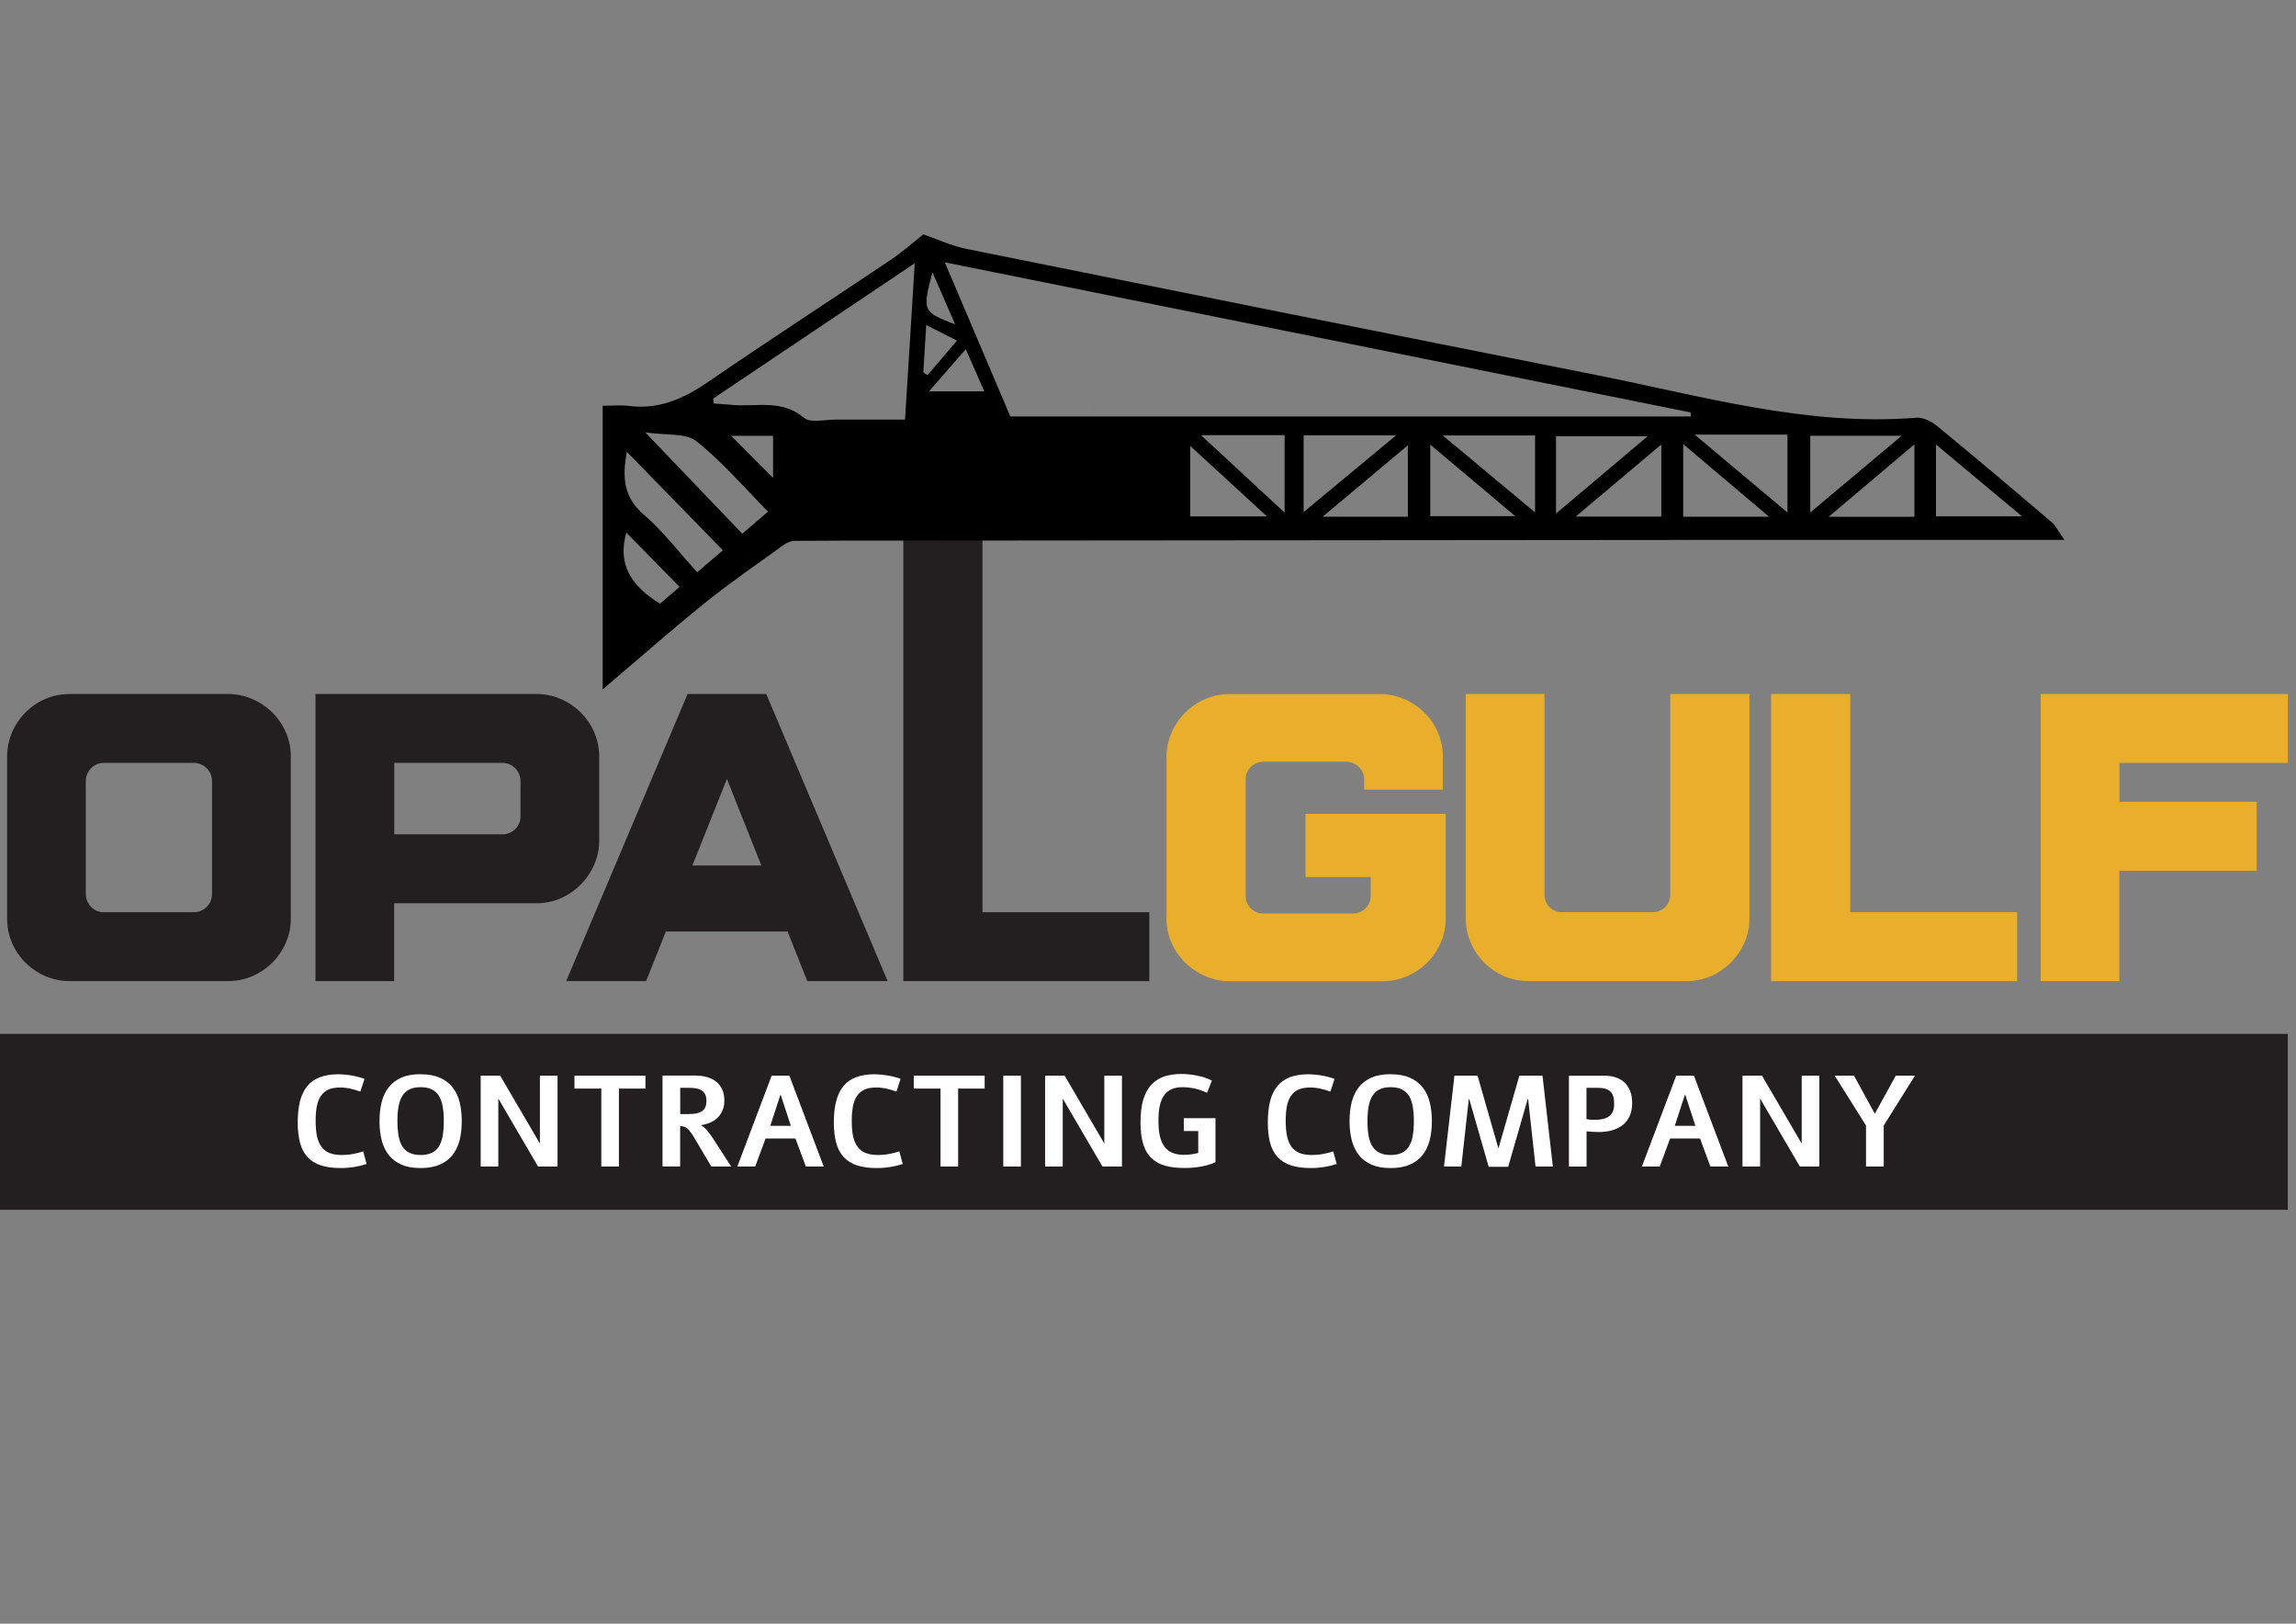
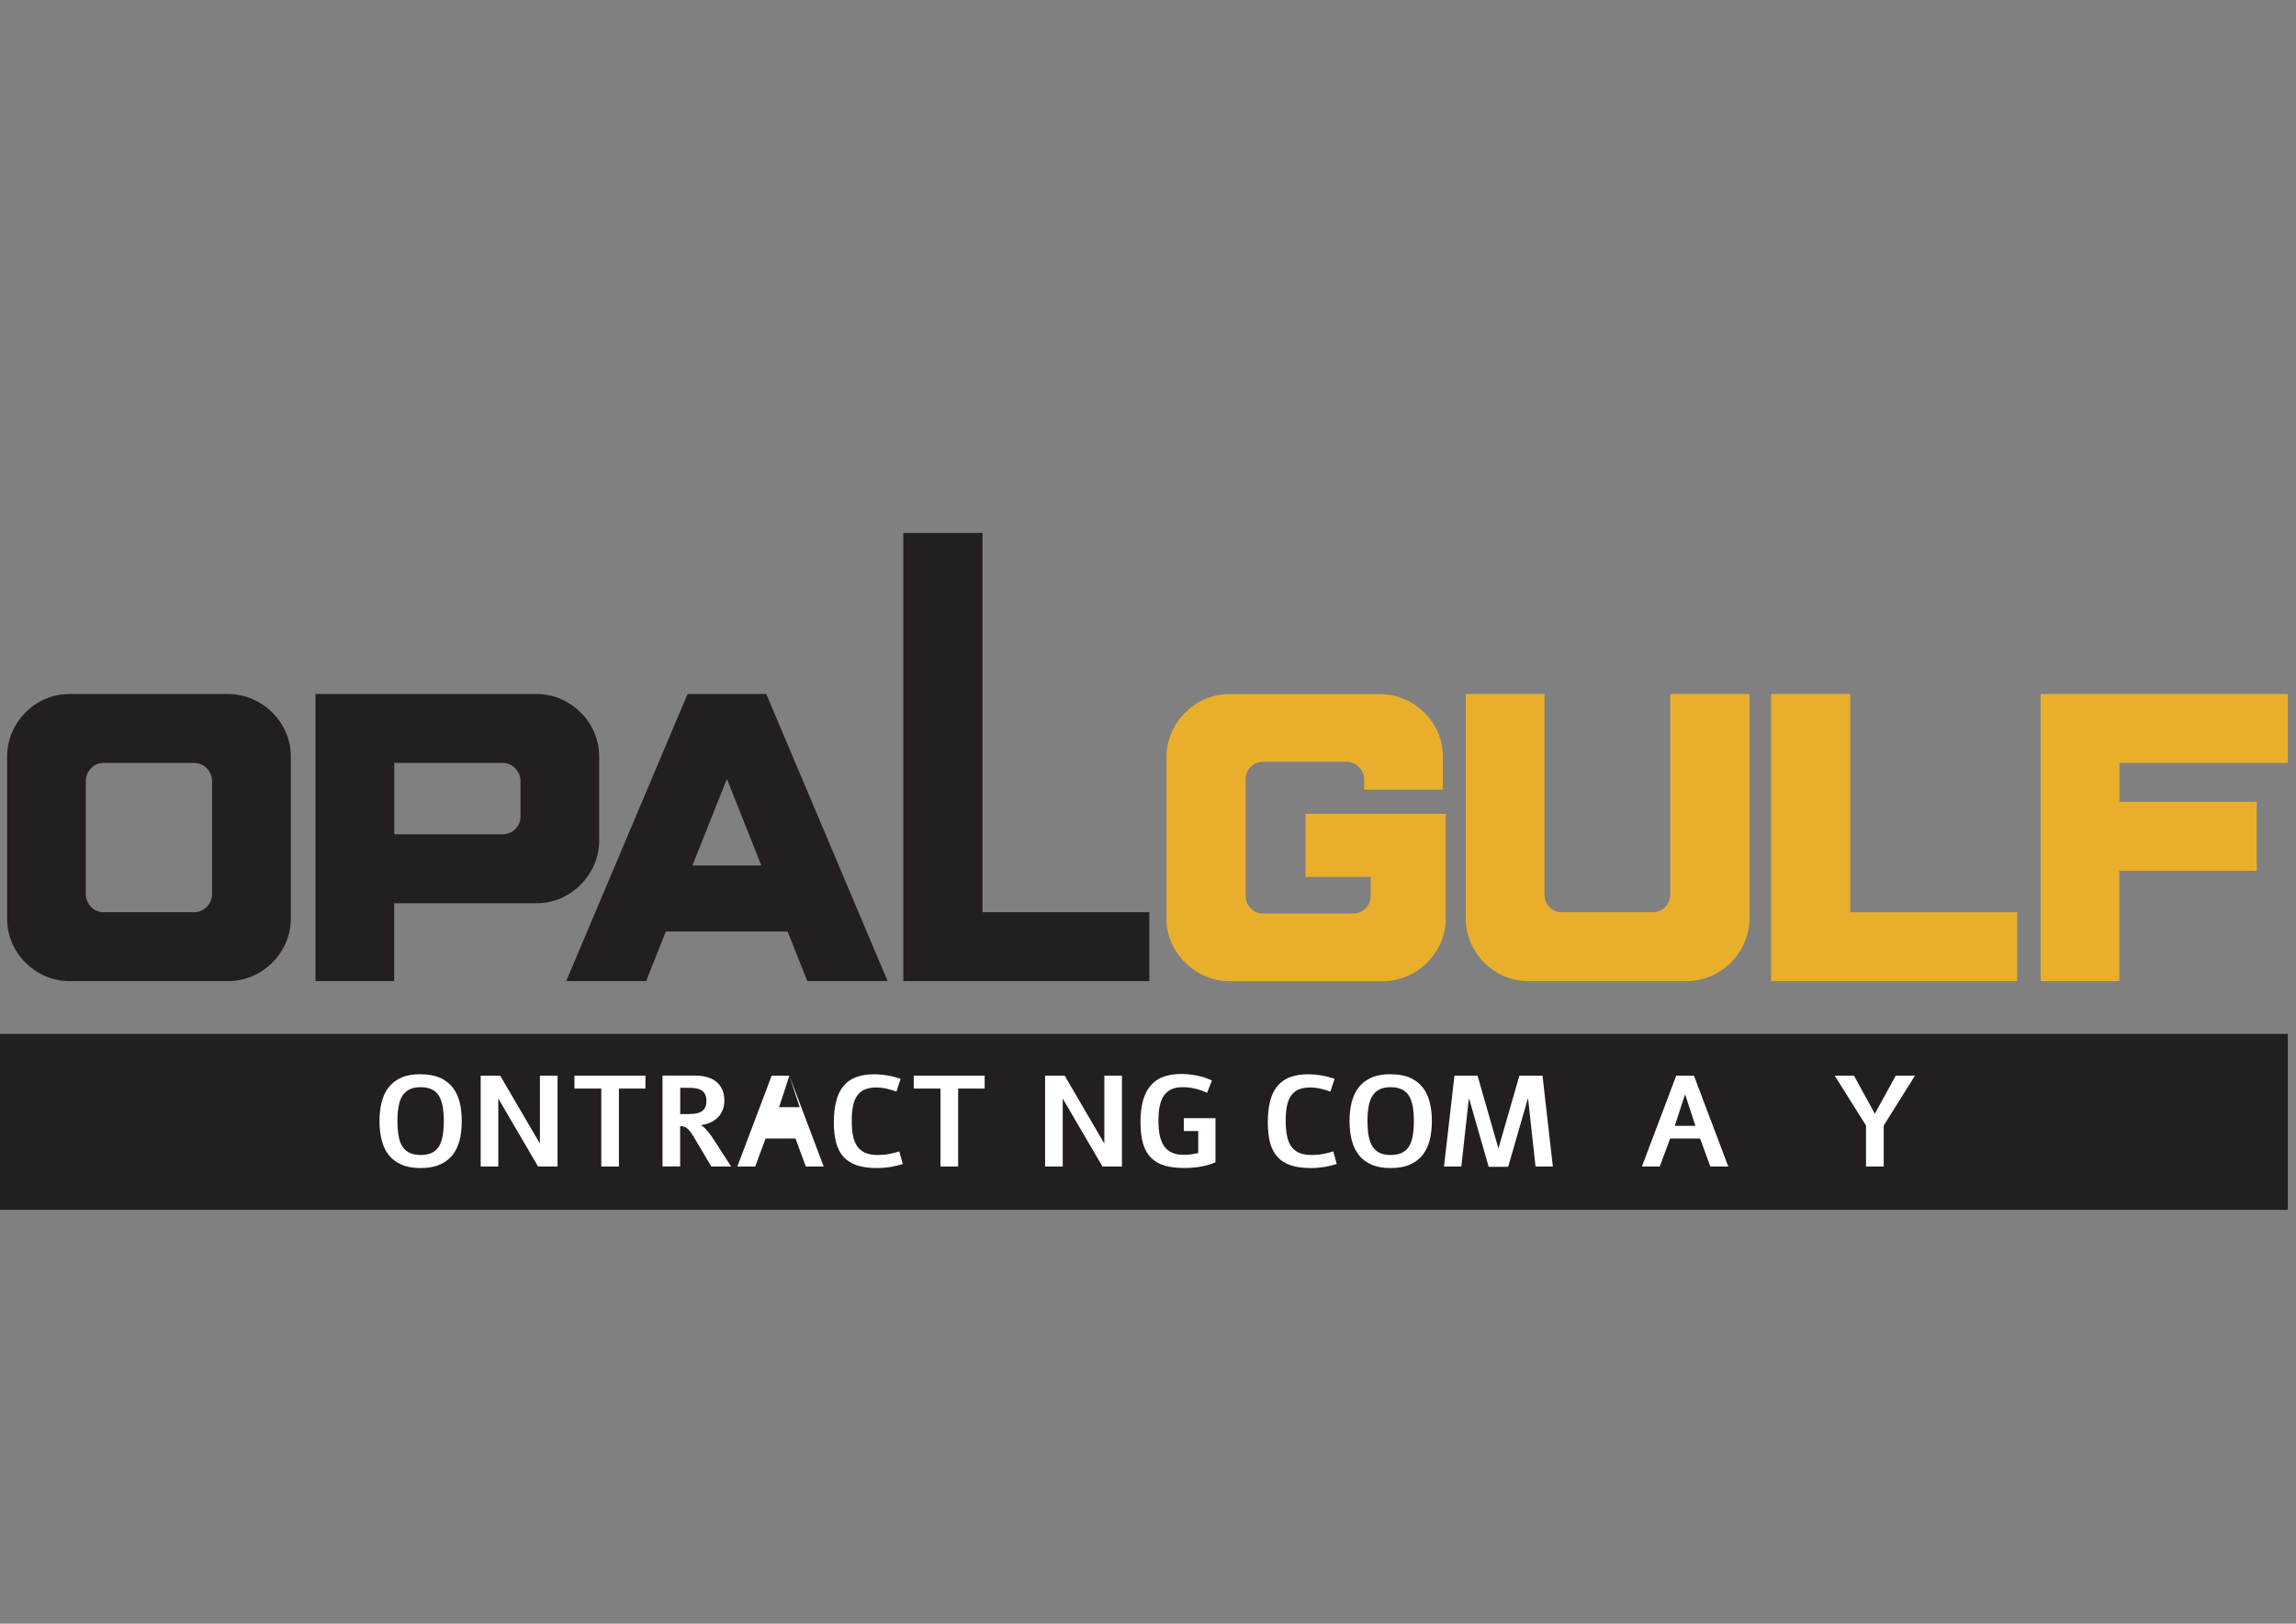
<svg xmlns="http://www.w3.org/2000/svg" xml:space="preserve" width="297mm" height="210mm" version="1.1" style="shape-rendering:geometricPrecision; text-rendering:geometricPrecision; image-rendering:optimizeQuality; fill-rule:evenodd; clip-rule:evenodd" viewBox="0 0 29700 21000" data-name="Layer 1">
  <rect x="0" y="0" width="29700" height="21000" fill="#808080" stroke="none" />
  <defs>
    <style type="text/css">
   
    .fil2 {fill:black}
    .fil0 {fill:#231F20}
    .fil1 {fill:#E9AF2C}
    .fil3 {fill:white}
   
  </style>
  </defs>
  <g id="Layer_x0020_1">
    <g id="_2301223609216">
      <rect class="fil0" x="-9" y="13372" width="29603" height="2275" />
      <path class="fil0" d="M3762 9783l0 2100c0,430 -361,806 -811,806l-2053 0c-429,0 -806,-355 -806,-806l0 -2100c0,-430 355,-807 806,-807l2053 0c429,0 811,356 811,807l0 0zm-1019 318c0,-128 -106,-234 -233,-234l-1173 0c-122,0 -227,106 -227,234l0 1463c0,128 106,234 227,234l1173 0c127,0 233,-106 233,-234l0 -1463z" />
      <path class="fil0" d="M7751 9783l0 1092c0,424 -361,807 -806,807l-1846 0 0 1007 -1018 0 0 -3713 2864 0c424,0 806,356 806,807l0 0zm-1018 318c0,-128 -106,-234 -228,-234l-1405 0 0 923 1405 0c122,0 228,-100 228,-228l0 -461 0 0z" />
      <path class="fil0" d="M10443 12689l-255 -641 -1575 0 -255 641 -1034 0 1570 -3713 1018 0 1570 3713 -1039 0zm-1486 -1496l891 0 -445 -1119 -446 1119z" />
      <polygon class="fil0" points="12709,11798 14867,11798 14867,12689 11685,12689 11685,6893 12709,6893 " />
      <path class="fil1" d="M17503 11814c127,0 228,-101 228,-228l0 -244 -844 0 0 -816 1814 0 0 1358c0,440 -376,806 -811,806l-1989 0c-425,0 -812,-361 -812,-806l0 -2096c0,-429 361,-811 812,-811l1951 0c430,0 812,355 812,806l0 430 -1018 0 0 -133c0,-127 -107,-228 -234,-228l-1071 0c-128,0 -228,101 -228,228l0 1507c0,127 100,228 228,228l1161 0 1 -1z" />
      <path class="fil1" d="M18960 8976l1018 0 0 2594c0,127 100,228 228,228l1172 0c128,0 228,-101 228,-228l0 -2594 1024 0 0 2907c0,424 -361,806 -811,806l-2053 0c-450,0 -806,-382 -806,-806l0 -2907z" />
      <polygon class="fil1" points="23934,11798 26093,11798 26093,12689 22910,12689 22910,8976 23934,8976 23934,11797 " />
      <polygon class="fil1" points="29192,11262 27415,11262 27415,12689 26397,12689 26397,8976 29595,8976 29595,9867 27416,9867 27416,10370 29192,10370 29192,11261 " />
      <g>
-         <path class="fil2" d="M11578 6992c-443,0 -870,-1 -1296,3 -47,0 -100,21 -138,48 -343,248 -694,488 -1023,753 -438,353 -860,726 -1325,1120 0,-1253 0,-2444 0,-3668 124,0 233,-12 338,2 390,50 711,-94 1027,-311 780,-536 1576,-1051 2362,-1579 151,-101 287,-224 421,-329 178,62 365,149 561,189 2715,548 5431,1092 8148,1631 1365,271 2715,665 4133,552 86,-7 195,44 265,102 502,411 996,829 1490,1249 52,44 83,114 163,229 -1524,0 -2975,0 -4444,0l-10682 9zm10102 22c-2709,0 -5396,0 -8128,0l8128 0zm-9458 -3621c287,677 557,1312 847,1993 2870,0 5837,0 8804,0 -1,-17 -3,-35 -4,-52 -3198,-643 -6396,-1286 -9647,-1941l0 0zm-2757 1844c315,29 646,-79 937,168 82,70 269,21 407,22 306,1 613,0 898,0 42,-683 82,-1315 126,-2022 -895,601 -1752,1176 -2608,1750l10 64c77,6 154,10 231,17l-1 1zm137 1666c121,-104 223,-192 333,-286 -314,-317 -593,-647 -926,-910 -137,-109 -389,-74 -662,-115 457,478 847,886 1255,1311l0 0zm-251 214c-414,-424 -819,-840 -1243,-1274 -58,322 -48,583 221,814 247,212 448,479 690,744 161,-138 258,-221 332,-284l0 0zm13771 -489c0,-365 0,-674 0,-1007 -375,0 -748,0 -1201,0 420,353 789,662 1201,1007zm-6259 -5c413,-342 781,-648 1197,-993 -426,0 -795,0 -1197,0 0,320 0,623 0,993zm3265 19c409,-345 773,-652 1186,-1000 -423,0 -789,0 -1186,0 0,321 0,617 0,1000zm-271 -15c0,-362 0,-663 0,-995 -372,0 -740,0 -1194,0 431,360 792,661 1194,995zm3560 1c397,-334 760,-638 1182,-992 -436,0 -800,0 -1182,0 0,320 0,630 0,992zm-1644 55c356,0 691,0 1111,0 -385,-325 -724,-612 -1111,-939 0,356 0,640 0,939zm-3562 0c0,-289 0,-578 0,-923 -377,316 -713,598 -1102,923 410,0 743,0 1102,0zm5444 1c407,0 748,0 1109,0 0,-299 0,-587 0,-937 -378,320 -719,608 -1109,937zm1388 -935c0,343 0,624 0,929 353,0 695,0 1113,0 -387,-323 -729,-609 -1113,-929zm-8426 -121c-350,0 -682,0 -1082,0 373,345 704,651 1082,1001 0,-374 0,-677 0,-1001zm1884 1048c347,0 687,0 1100,0 -376,-317 -714,-601 -1100,-926 0,351 0,626 0,926zm2989 -927c-376,317 -715,602 -1107,932 411,0 749,0 1107,0 0,-298 0,-580 0,-932zm-6094 18c0,340 0,617 0,912 319,0 618,0 993,0 -351,-322 -650,-597 -993,-912zm-6858 2040c93,-79 189,-161 253,-216 -243,-247 -469,-479 -689,-703 -120,417 72,698 436,919l0 0zm921 -2170c176,176 362,363 541,544 0,-143 0,-329 0,-544 -209,0 -387,0 -541,0zm3034 -1121c-163,188 -302,346 -476,546 260,0 467,0 716,0 -83,-188 -153,-347 -240,-546l0 0zm9492 2486l-10041 -2187c18,13 35,26 53,38 118,-139 237,-277 382,-448 -136,-69 -250,-126 -398,-201 -14,229 -26,420 -37,611l10041 2187zm-9630 -2807c-104,-239 -190,-437 -293,-674 -132,502 -128,513 293,674z" />
-       </g>
+         </g>
      <g id="_2301223608000">
-         <path class="fil3" d="M4744 15054c-49,16 -102,29 -160,39 -58,9 -117,14 -177,14 -102,0 -188,-12 -259,-36 -71,-23 -128,-60 -172,-108 -44,-49 -76,-110 -95,-184 -19,-74 -30,-161 -30,-261 0,-100 10,-196 29,-274 20,-77 51,-142 92,-194 42,-52 96,-91 163,-117 66,-25 146,-39 240,-39 33,0 66,2 98,6 32,3 64,7 93,13 29,5 56,12 81,19 26,6 48,14 68,22l-54 164c-39,-14 -80,-27 -124,-37 -44,-10 -90,-16 -139,-16 -58,0 -107,9 -148,26 -40,18 -73,44 -97,80 -25,35 -43,80 -54,134 -11,54 -16,117 -16,190 0,77 5,144 17,199 12,56 32,102 59,139 26,36 61,62 105,80 43,17 96,25 158,25 47,0 95,-4 143,-13 48,-8 92,-20 133,-34l45 165 1 -2z" />
        <path class="fil3" d="M5441 13894c98,0 181,15 249,44 67,30 122,72 164,125 42,53 73,117 92,192 18,75 27,156 27,245 0,89 -9,172 -27,246 -19,74 -50,138 -92,192 -42,53 -97,95 -164,124 -68,30 -151,45 -249,45 -98,0 -178,-14 -246,-44 -68,-29 -122,-69 -164,-122 -43,-53 -73,-117 -93,-192 -19,-74 -29,-157 -29,-249 0,-92 10,-175 29,-250 20,-75 50,-138 93,-191 42,-53 97,-94 164,-123 67,-29 150,-43 246,-43l0 1zm0 167c-57,0 -105,9 -143,28 -38,19 -69,46 -93,83 -23,37 -39,83 -49,137 -11,54 -15,118 -15,191 0,72 5,136 15,191 9,54 26,100 49,137 24,36 54,64 93,82 39,19 86,28 143,28 57,0 104,-9 143,-27 39,-18 69,-46 93,-82 23,-37 39,-83 49,-137 10,-55 15,-119 15,-192 0,-73 -5,-137 -15,-192 -10,-55 -27,-101 -49,-137 -23,-36 -54,-64 -93,-82 -39,-19 -86,-28 -143,-28z" />
        <polygon class="fil3" points="7212,13912 7212,15087 6960,15087 6446,14208 6446,15087 6218,15087 6218,13912 6470,13912 6984,14790 6984,13912 " />
        <polygon class="fil3" points="8349,13912 8349,14079 8006,14079 8006,15087 7778,15087 7778,14079 7431,14079 7431,13912 " />
        <path class="fil3" d="M9004 13912c53,0 102,6 146,20 45,13 84,33 116,59 33,27 59,61 77,102 18,40 27,88 27,142 0,44 -7,85 -22,121 -15,37 -35,69 -62,96 -27,27 -59,49 -95,65 -37,17 -77,28 -121,34l0 2c21,13 42,31 63,53 20,22 40,47 60,74 19,27 37,54 55,82 18,28 34,54 49,77l161 248 -257 0c-19,-32 -41,-68 -64,-109 -24,-40 -48,-81 -72,-121 -24,-41 -46,-78 -67,-113 -20,-35 -38,-61 -50,-81 -13,-18 -24,-33 -35,-46 -11,-12 -21,-22 -33,-30 -11,-7 -22,-13 -35,-16 -12,-4 -26,-6 -41,-6l-6 0 0 521 -228 0 0 -1175 434 0 0 1zm-87 496c35,0 67,-2 94,-8 27,-6 51,-16 70,-29 19,-13 33,-31 43,-52 9,-22 14,-49 14,-80 0,-32 -5,-58 -14,-80 -10,-22 -24,-40 -43,-53 -19,-13 -42,-23 -70,-28 -28,-6 -59,-9 -94,-9l-118 0 0 340 118 0 0 -1z" />
-         <path class="fil3" d="M10211 13912l444 1175 -231 0 -134 -362 -387 0 -134 362 -231 0 444 -1175 229 0 0 0zm-114 242l-133 407 266 0 -133 -407 0 0z" />
+         <path class="fil3" d="M10211 13912l444 1175 -231 0 -134 -362 -387 0 -134 362 -231 0 444 -1175 229 0 0 0zl-133 407 266 0 -133 -407 0 0z" />
        <path class="fil3" d="M11679 15054c-48,16 -102,29 -160,39 -58,9 -117,14 -177,14 -102,0 -188,-12 -259,-36 -70,-23 -127,-60 -171,-108 -44,-49 -76,-110 -96,-184 -19,-74 -30,-161 -30,-261 0,-100 10,-196 30,-274 19,-77 50,-142 92,-194 41,-52 95,-91 162,-117 66,-25 146,-39 240,-39 33,0 66,2 98,6 32,3 64,7 93,13 29,5 56,12 82,19 25,6 48,14 67,22l-54 164c-39,-14 -80,-27 -124,-37 -44,-10 -90,-16 -138,-16 -59,0 -108,9 -148,26 -41,18 -73,44 -98,80 -25,35 -43,80 -54,134 -11,54 -16,117 -16,190 0,77 5,144 17,199 12,56 32,102 59,139 27,36 61,62 105,80 43,17 96,25 158,25 47,0 95,-4 143,-13 48,-8 92,-20 133,-34l45 165 1 -2z" />
        <polygon class="fil3" points="12737,13912 12737,14079 12394,14079 12394,15087 12166,15087 12166,14079 11820,14079 11820,13912 " />
-         <polygon class="fil3" points="13206,13912 13206,15087 12978,15087 12978,13912 " />
        <polygon class="fil3" points="14513,13912 14513,15087 14261,15087 13747,14208 13747,15087 13519,15087 13519,13912 13772,13912 14285,14790 14285,13912 " />
        <path class="fil3" d="M15724 15030c-24,12 -51,23 -82,32 -30,10 -63,18 -98,24 -35,7 -71,12 -108,15 -37,4 -76,5 -113,5 -96,0 -179,-9 -251,-29 -71,-20 -130,-53 -178,-99 -47,-45 -83,-106 -106,-181 -23,-76 -35,-169 -35,-282 0,-112 12,-215 36,-295 25,-80 60,-144 106,-192 46,-49 101,-84 166,-106 65,-21 138,-32 219,-32 34,0 69,2 104,6 35,3 69,9 104,16 34,6 67,16 99,26 32,11 62,23 90,37l-63 159c-55,-26 -110,-45 -163,-56 -54,-12 -105,-17 -153,-17 -54,0 -102,8 -141,25 -39,17 -72,44 -98,79 -25,34 -44,79 -56,134 -12,54 -18,118 -18,192 0,77 6,145 18,200 13,55 33,102 60,139 27,36 61,63 103,80 41,17 92,26 150,26 30,0 60,-2 91,-6 30,-4 62,-11 93,-18l0 -284 -187 0 0 -166 410 0 0 567 1 1z" />
        <path class="fil3" d="M17292 15054c-48,16 -101,29 -160,39 -58,9 -117,14 -177,14 -101,0 -188,-12 -258,-36 -71,-23 -128,-60 -172,-108 -44,-49 -76,-110 -96,-184 -19,-74 -29,-161 -29,-261 0,-100 9,-196 29,-274 19,-77 50,-142 92,-194 41,-52 96,-91 162,-117 66,-25 146,-39 240,-39 33,0 67,2 98,6 32,3 64,7 93,13 29,5 57,12 82,19 25,6 48,14 67,22l-54 164c-38,-14 -80,-27 -124,-37 -44,-10 -90,-16 -138,-16 -59,0 -108,9 -148,26 -41,18 -73,44 -98,80 -24,35 -43,80 -54,134 -10,54 -16,117 -16,190 0,77 6,144 18,199 12,56 31,102 58,139 27,36 62,62 105,80 43,17 96,25 158,25 47,0 95,-4 143,-13 48,-8 92,-20 133,-34l46 165 0 -2z" />
        <path class="fil3" d="M17989 13894c99,0 182,15 249,44 67,30 122,72 164,125 43,53 73,117 92,192 19,75 28,156 28,245 0,89 -9,172 -28,246 -19,74 -49,138 -92,192 -42,53 -97,95 -164,124 -67,30 -150,45 -249,45 -98,0 -178,-14 -246,-44 -68,-29 -122,-69 -164,-122 -42,-53 -73,-117 -93,-192 -19,-74 -29,-157 -29,-249 0,-92 10,-175 29,-250 20,-75 51,-138 93,-191 42,-53 97,-94 164,-123 68,-29 150,-43 246,-43l0 1zm0 167c-57,0 -105,9 -143,28 -38,18 -69,46 -92,83 -24,37 -40,83 -50,137 -10,54 -15,118 -15,191 0,72 5,136 15,191 10,54 26,100 50,137 23,36 53,64 92,82 38,19 86,28 143,28 58,0 104,-9 143,-27 39,-18 69,-46 93,-82 23,-37 40,-83 49,-137 10,-55 15,-119 15,-192 0,-73 -5,-137 -15,-192 -10,-55 -26,-101 -49,-137 -23,-36 -54,-64 -93,-82 -38,-19 -86,-28 -143,-28z" />
        <polygon class="fil3" points="19953,13912 20087,15087 19863,15087 19767,14213 19762,14213 19509,15091 19257,15091 19005,14213 19000,14213 18903,15087 18679,15087 18814,13912 19113,13912 19383,14854 19654,13912 19953,13912 " />
-         <path class="fil3" d="M20750 13912c57,0 108,8 153,23 45,15 82,38 114,68 31,31 55,67 71,112 17,44 25,95 25,152 0,62 -11,116 -31,163 -20,47 -49,86 -86,117 -38,30 -84,54 -137,70 -53,16 -113,24 -179,24 -30,0 -59,-1 -86,-3 -27,-2 -51,-4 -71,-6l0 456 -228 0 0 -1175 455 0 0 -1zm-228 563c18,2 35,4 52,6 17,1 34,2 50,2 42,0 79,-3 111,-11 32,-7 59,-19 80,-35 21,-17 38,-38 49,-64 11,-26 16,-59 16,-97 0,-38 -4,-70 -12,-97 -8,-27 -21,-48 -39,-64 -18,-16 -41,-28 -70,-36 -28,-7 -63,-10 -103,-10l-134 0 0 406z" />
        <path class="fil3" d="M21912 13912l444 1175 -231 0 -134 -362 -387 0 -134 362 -231 0 444 -1175 229 0 0 0zm-115 242l-133 407 267 0 -133 -407 -1 0z" />
-         <polygon class="fil3" points="23534,13912 23534,15087 23282,15087 22768,14208 22768,15087 22540,15087 22540,13912 22792,13912 23306,14790 23306,13912 " />
        <polygon class="fil3" points="24771,13912 24367,14557 24367,15087 24138,15087 24138,14557 23733,13912 23982,13912 24252,14404 24523,13912 24772,13912 " />
      </g>
    </g>
  </g>
</svg>